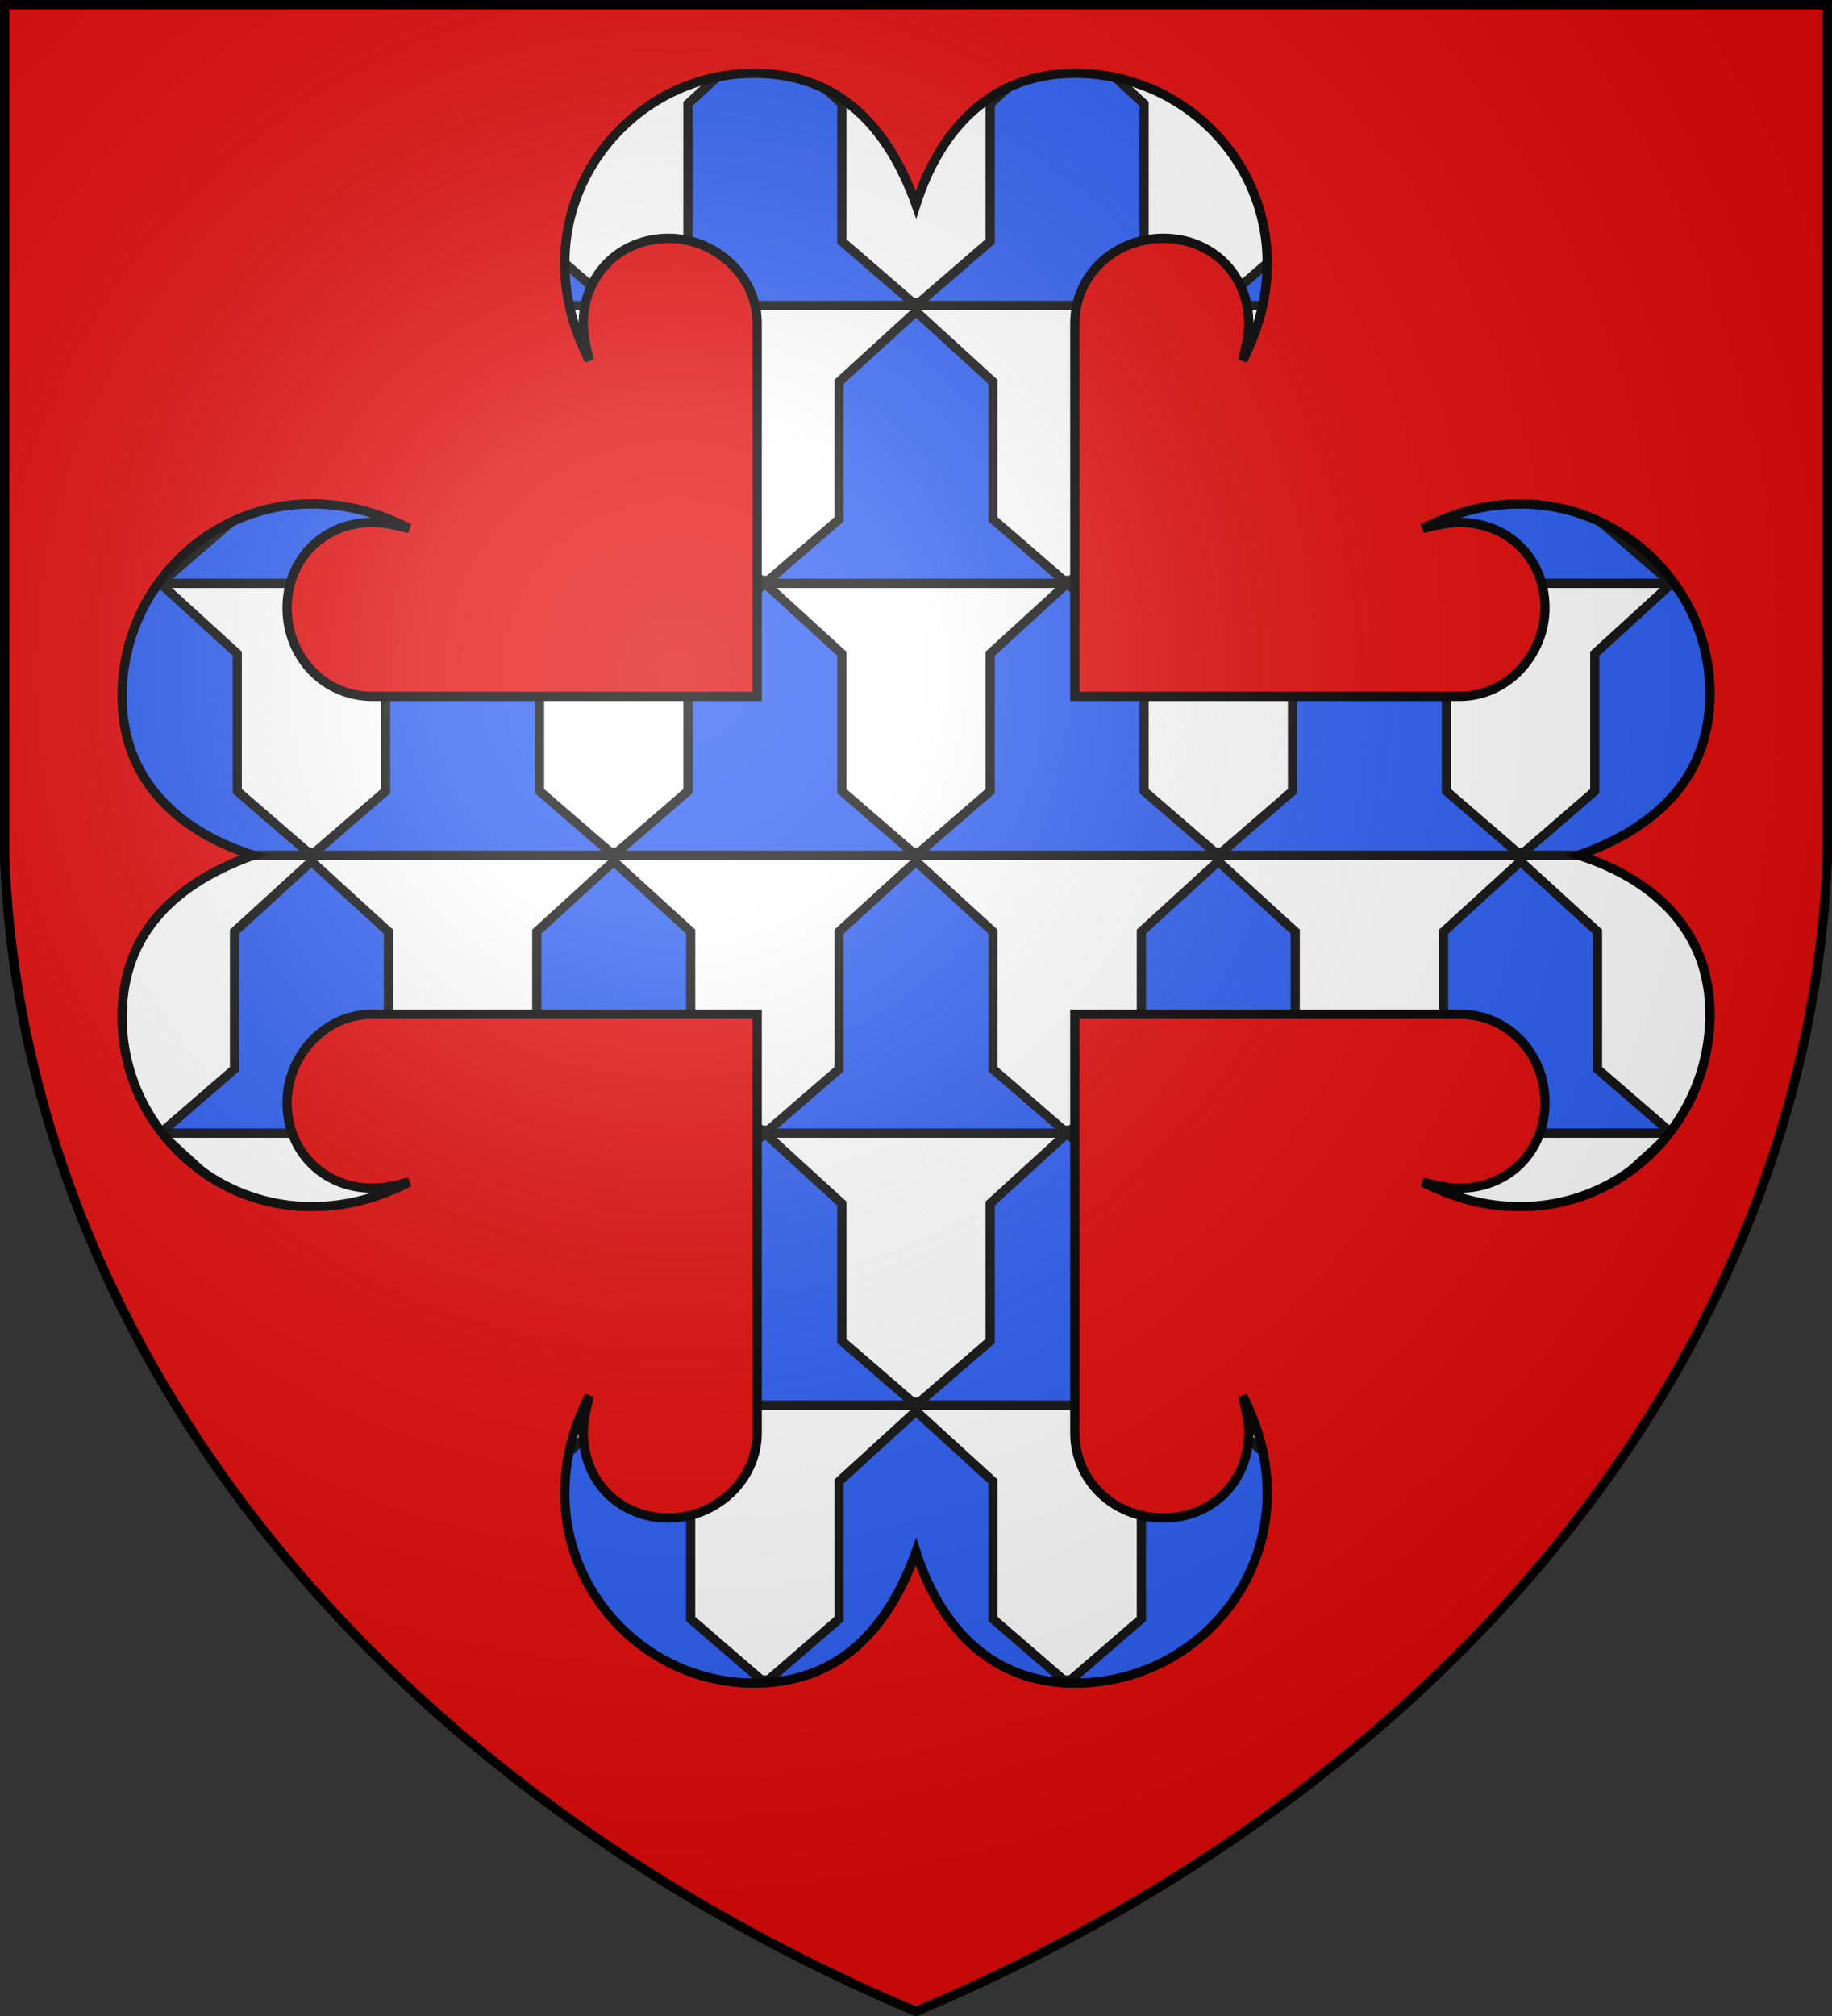
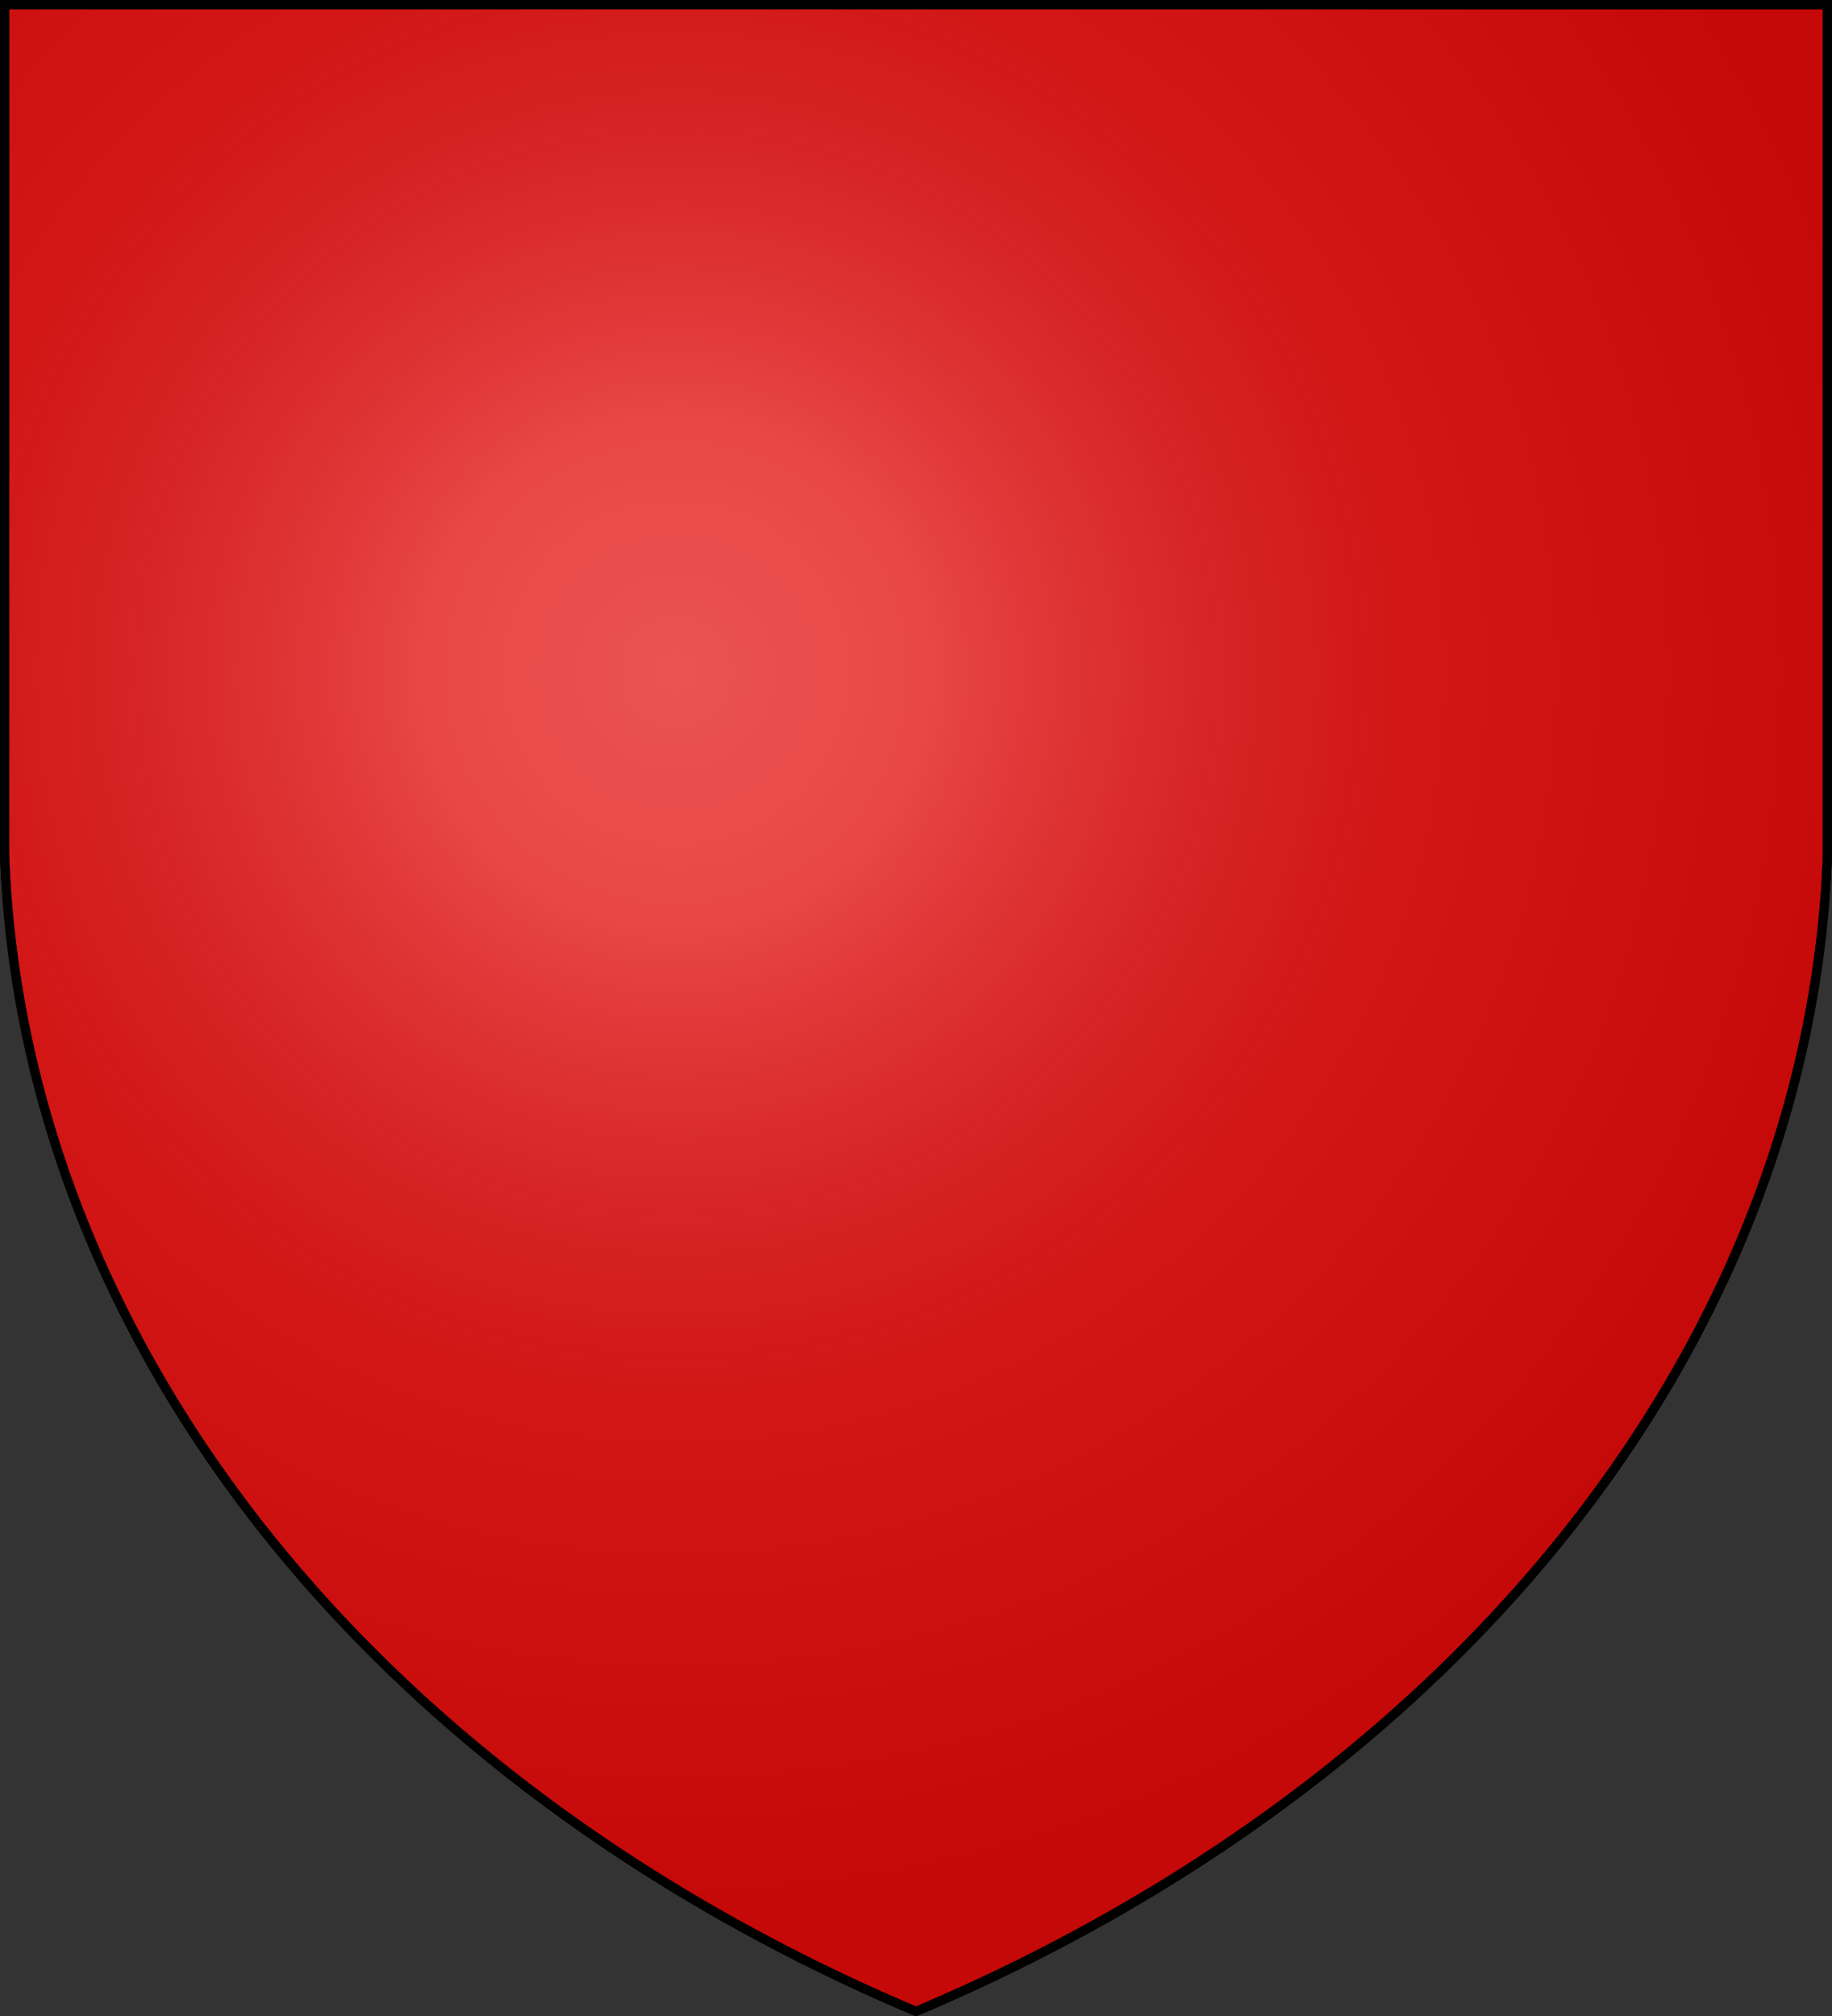
<svg xmlns="http://www.w3.org/2000/svg" xmlns:xlink="http://www.w3.org/1999/xlink" width="600" height="660" fill="#e20909" stroke="#000" stroke-width="3">
  <rect width="100%" height="100%" fill="#333333" stroke="none" />
  <defs>
    <radialGradient id="j" cx="221" cy="226" r="300" gradientTransform="matrix(1.35 0 0 1.35 -77 -85)" gradientUnits="userSpaceOnUse">
      <stop offset="0" stop-color="#fff" stop-opacity=".3" />
      <stop offset=".2" stop-color="#fff" stop-opacity=".25" />
      <stop offset=".6" stop-color="#666" stop-opacity=".13" />
      <stop offset="1" stop-opacity=".13" />
    </radialGradient>
    <clipPath id="b">
-       <path id="a" d="M506 199c0-16-12-28-28-28-4 0-8 1-12 2 10-5 20-8 32-8 34 0 62 28 62 62 0 28-18 44-43 53 25 8 43 25 43 52 0 35-28 63-62 63-12 0-22-3-32-8 4 1 8 2 12 2 16 0 28-12 28-28s-12-29-28-29H352v137c0 16 13 28 29 28s28-12 28-28c0-4-1-8-2-12 5 10 8 20 8 32 0 34-28 62-63 62-27 0-44-18-52-43-9 25-25 43-53 43-34 0-62-28-62-62 0-12 3-22 8-32-1 4-2 8-2 12 0 16 12 28 28 28 15 0 29-12 29-28V332H122c-16 0-28 14-28 29 0 16 12 28 28 28 4 0 8-1 12-2-10 5-20 8-32 8-34 0-62-28-62-62 0-28 18-44 43-53-25-8-43-25-43-52 0-35 28-63 62-63 12 0 22 3 32 8-4-1-8-2-12-2-16 0-28 12-28 28s12 29 28 29h126V106c0-16-14-28-29-28-16 0-28 12-28 28 0 4 1 8 2 12-5-10-8-20-8-32 0-34 28-62 62-62 28 0 44 18 53 43 8-25 25-43 52-43 35 0 63 28 63 62 0 12-3 22-8 32 1-4 2-8 2-12 0-16-12-28-28-28s-29 12-29 28v122h126c16 0 28-14 28-29Z" />
-     </clipPath>
+       </clipPath>
  </defs>
  <path id="i" d="M1.5 1.5h597V280A570 445 0 0 1 300 658.5 570 445 0 0 1 1.5 280Z" />
  <use xlink:href="#a" fill="#fff" />
  <g clip-path="url(#b)" stroke="#111" fill="#2b5df2">
    <g id="h">
      <g id="g">
-         <path id="c" fill="#fff" d="M0 11h600v91H0z" />
        <use xlink:href="#c" y="88" />
        <g id="f">
          <g id="e">
-             <path id="d" d="M27.3 79V34l25.2-23 25.2 23v45l24.3 21H3l24.3-21Z" />
            <use xlink:href="#d" x="99" />
            <use xlink:href="#d" x="198" />
            <use xlink:href="#d" x="297" />
            <use xlink:href="#d" x="396" />
          </g>
          <use xlink:href="#e" x="495" />
        </g>
        <use xlink:href="#f" x="-49.5" y="91" />
      </g>
      <use xlink:href="#g" y="180" />
    </g>
    <use xlink:href="#h" y="360" />
  </g>
  <use xlink:href="#a" fill="none" />
  <use xlink:href="#i" fill="url(#j)" />
</svg>